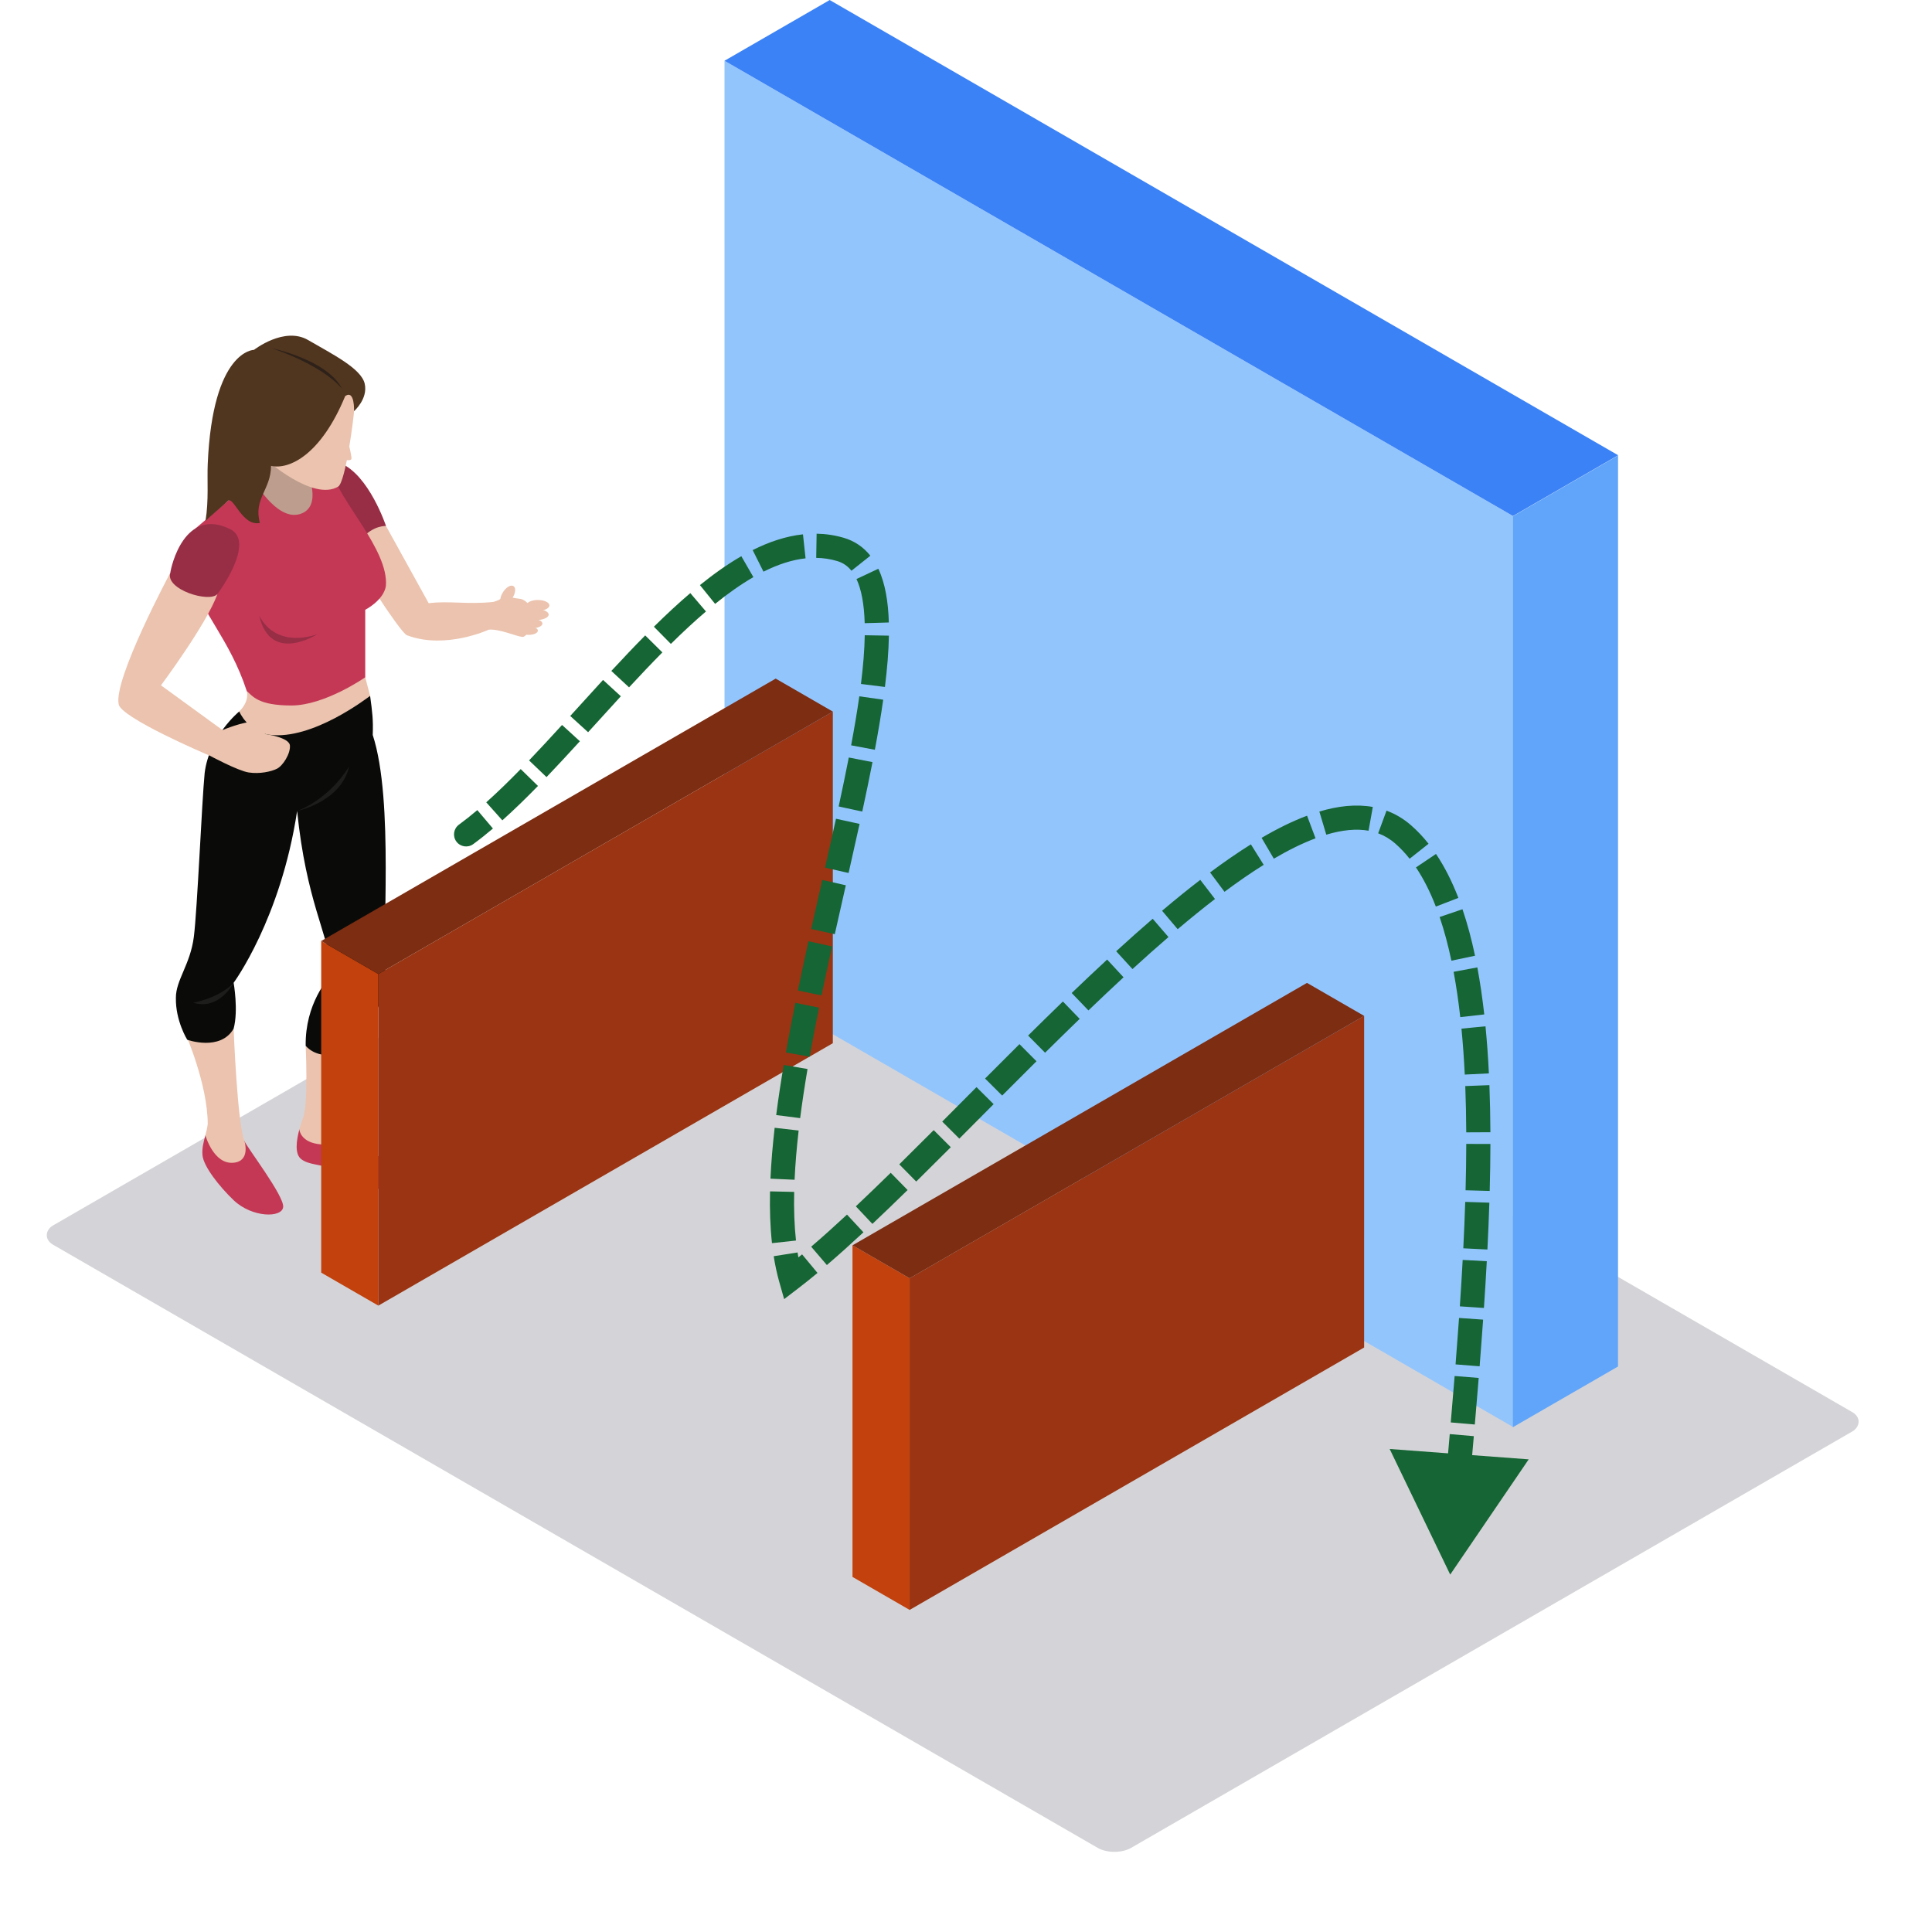
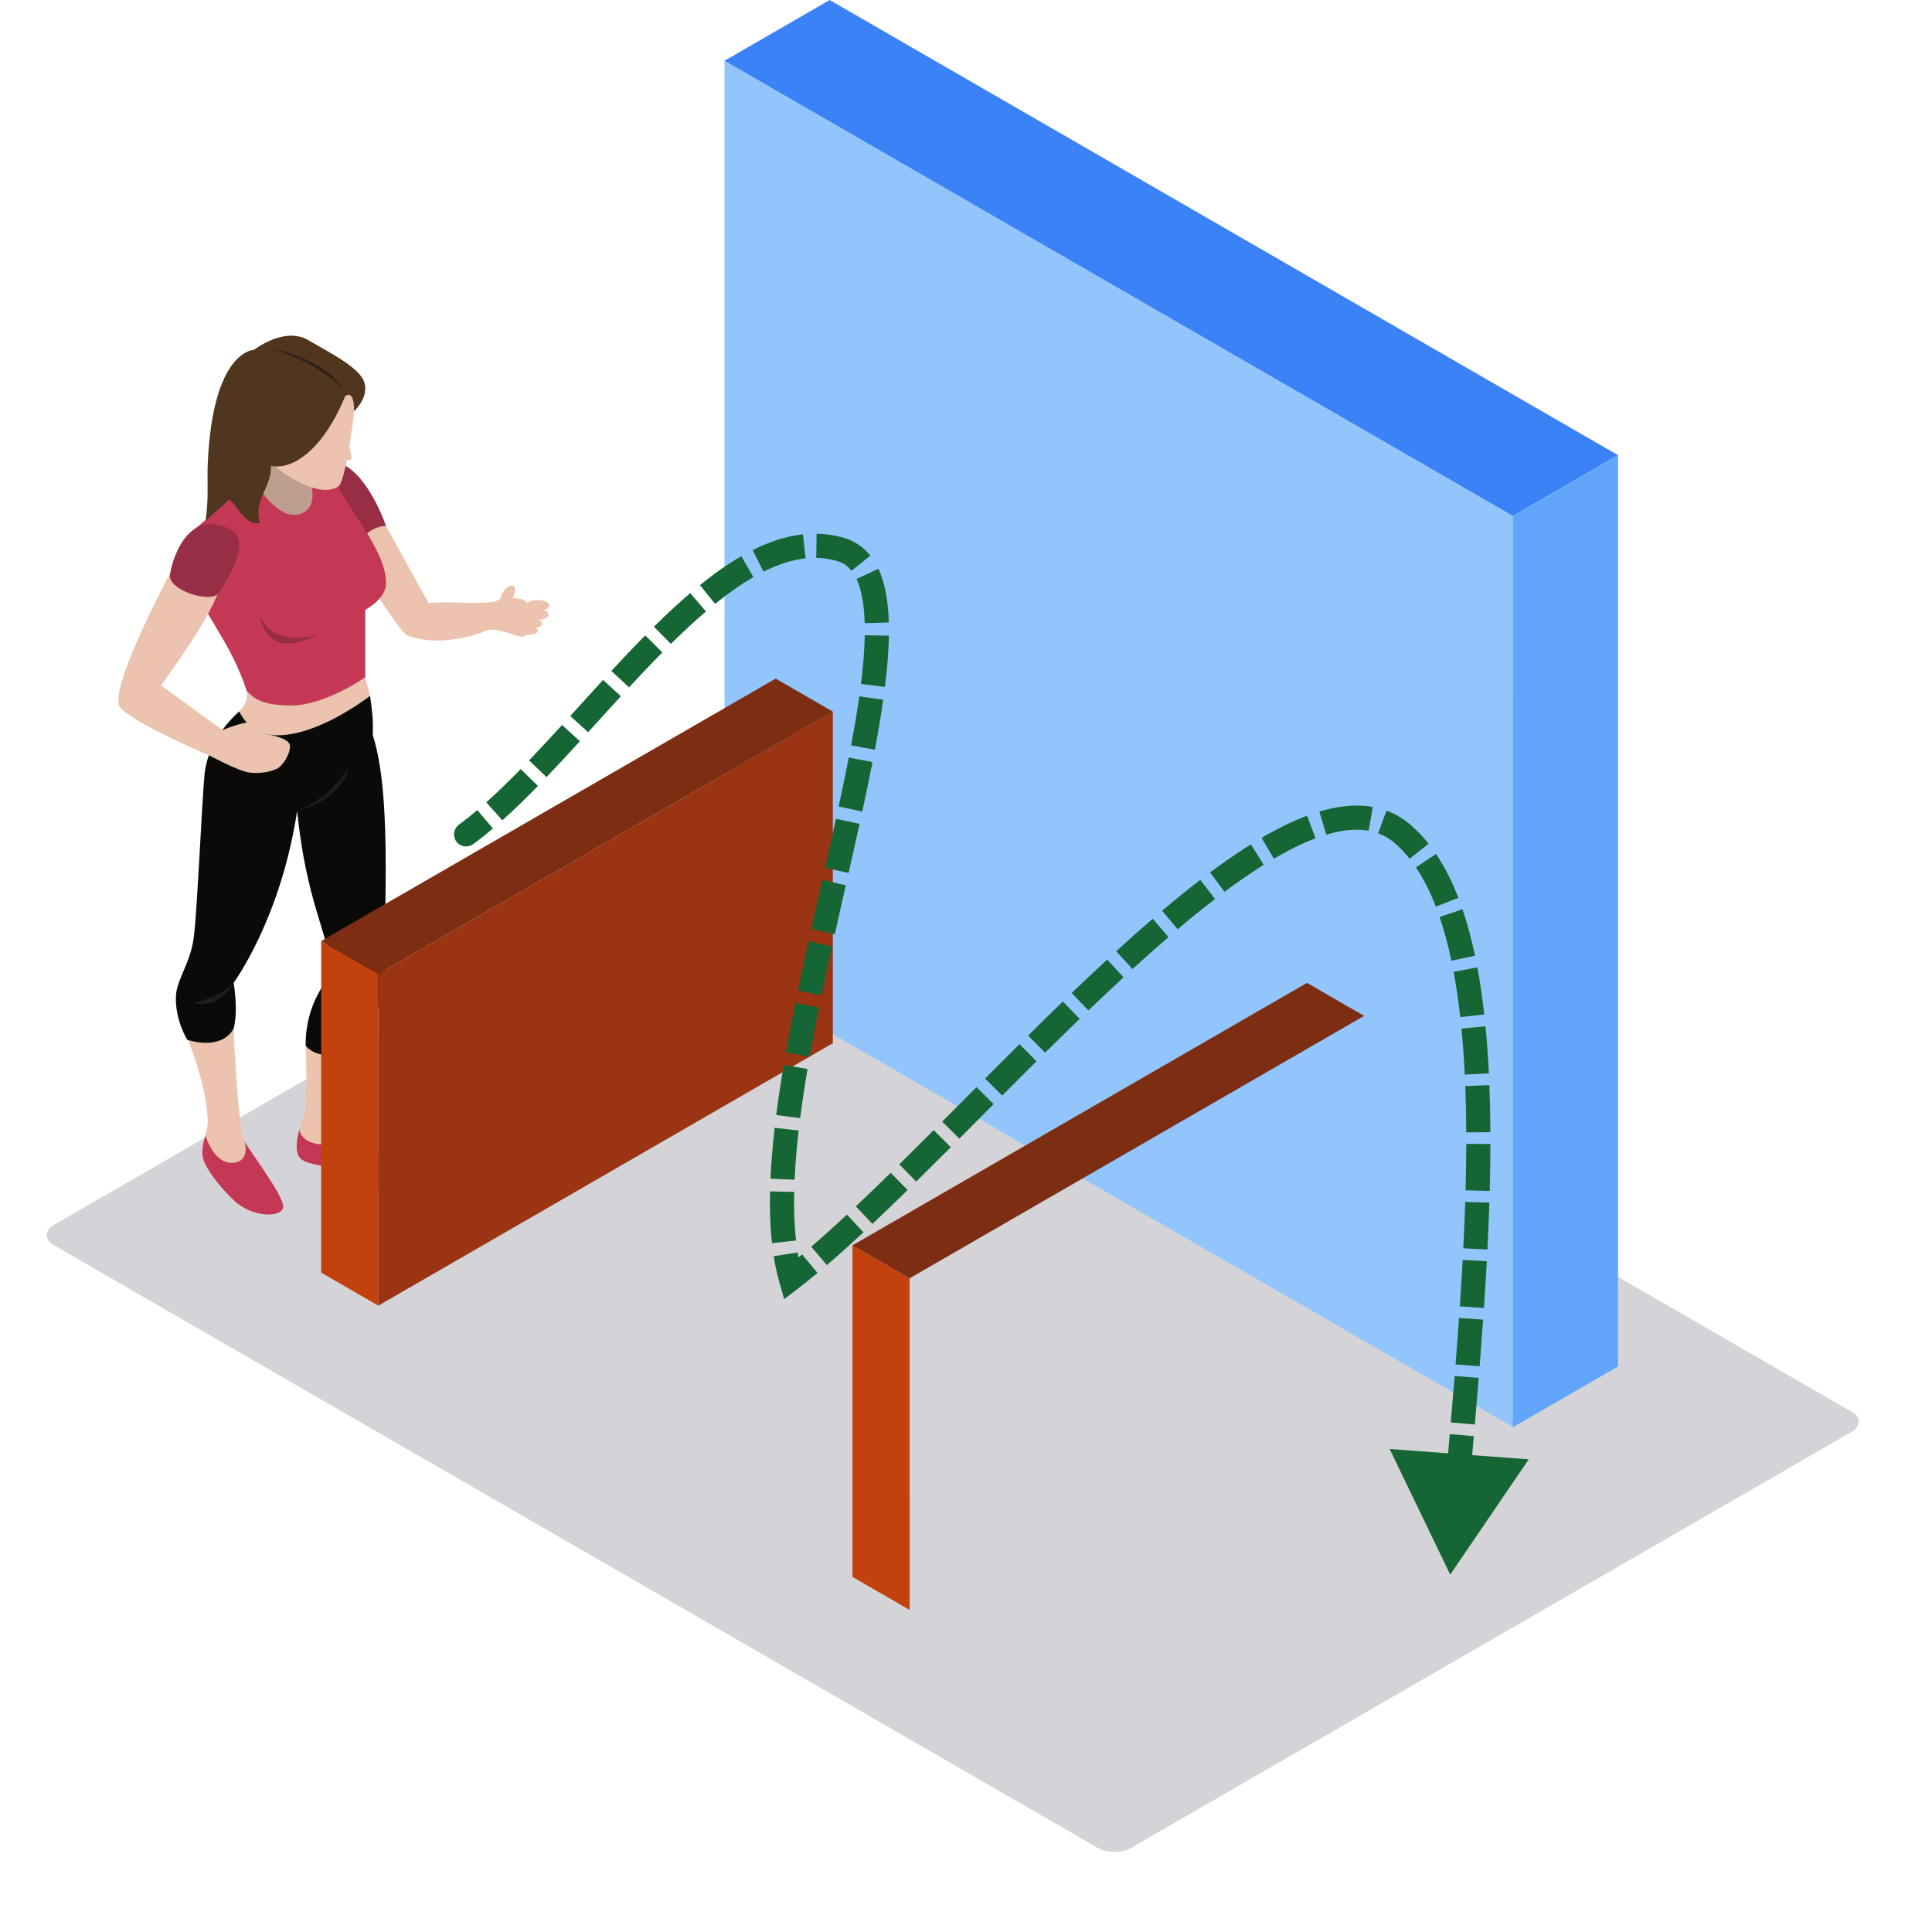
<svg xmlns="http://www.w3.org/2000/svg" width="800" height="800" viewBox="0 0 800 800" fill="none">
  <rect width="515.478" height="360.835" rx="8" transform="matrix(0.866 0.5 -0.866 0.5 327.529 331)" fill="#D4D4D8" />
  <path fill-rule="evenodd" clip-rule="evenodd" d="M151.24 280.452C152.068 283.634 153.255 288.158 153.255 288.158L143.232 302.579L121.47 309.632L108.834 308.688L98.239 298.367C98.239 298.367 97.156 299.592 99.054 294.604C103.539 290.223 102.182 286.158 102.182 286.158L130.158 278.62C130.158 278.62 150.724 278.46 151.24 280.452Z" fill="#EBC3AE" />
  <path fill-rule="evenodd" clip-rule="evenodd" d="M123.953 467.686C122.752 472.136 121.903 477.881 124.78 480.02C128.039 482.453 132.853 482.059 137.893 484.029C142.924 485.999 145.923 490.956 154.685 492.043C156.942 492.238 166.159 493.74 166.159 487.843C166.159 481.934 142.937 472.093 142.257 468.426L123.953 467.686Z" fill="#C43856" />
  <path fill-rule="evenodd" clip-rule="evenodd" d="M142.257 468.426C141.572 465.443 142.391 448.48 147.418 434.362C144.423 428.119 136.55 428.526 136.55 428.526L126.574 433.05C126.574 433.05 127.718 456.758 125.547 462.728C125.188 463.711 124.529 465.551 123.953 467.685C123.953 467.685 124.321 473.179 132.879 473.859C141.438 474.535 142.257 468.426 142.257 468.426Z" fill="#EBC3AE" />
  <path fill-rule="evenodd" clip-rule="evenodd" d="M101.229 472.504C102.343 475.24 117.67 495.164 117.258 499.775C116.851 504.395 104.353 504.261 96.74 496.978C90.708 491.203 84.247 482.951 83.844 478.336C83.579 475.379 84.333 472.773 85.048 470.089L101.229 472.504Z" fill="#C43856" />
  <path fill-rule="evenodd" clip-rule="evenodd" d="M85.048 470.088C85.443 468.59 85.828 467.071 86.019 465.443C85.984 449.095 76.997 428.522 76.997 428.522L96.74 425.946C96.74 425.946 98.239 465.17 101.229 472.504C101.229 472.504 103.885 480.765 96.74 481.462C88.389 482.271 85.048 470.088 85.048 470.088Z" fill="#EBC3AE" />
  <path fill-rule="evenodd" clip-rule="evenodd" d="M153.255 288.158C151.812 289.154 129.396 306.502 111.664 304.263C102.733 303.129 99.054 294.604 99.054 294.604C99.054 294.604 86.591 304.813 84.745 320.087C83.567 332.067 81.712 376.547 80.264 387.947C78.817 399.346 72.781 405.862 72.833 413.187C72.638 422.694 77.539 430.544 77.539 430.544C77.539 430.544 91.245 435.449 96.74 425.946C98.785 418.348 96.74 406.948 96.74 406.948C96.74 406.948 116.235 380.608 123.03 335.816C126.835 373.006 135.588 386.05 137.772 402.879C135.792 405.087 126.306 415.676 126.575 433.05C133.699 440.947 147.418 434.362 147.418 434.362C147.418 434.362 160.799 412.629 159.842 405.048C157.874 389.574 163.308 331.759 154.343 304.341C154.568 297.808 154.174 294.981 153.255 288.158Z" fill="#0A0B09" />
  <path fill-rule="evenodd" clip-rule="evenodd" d="M96.74 406.948C96.74 406.948 91.986 412.711 80.035 415.222C90.903 418.482 96.74 406.948 96.74 406.948Z" fill="#1D1E1C" />
  <path fill-rule="evenodd" clip-rule="evenodd" d="M202.434 260.714C207.131 260.432 213.567 263.463 216.283 263.731C219 264 222.12 253.83 222.12 253.83C222.12 253.83 218.126 248.268 215.5 248C212.875 247.732 209.086 246.756 209.086 246.756C209.086 246.756 207.461 248.353 204.336 249.241C201.208 250.12 200.462 253.83 200.462 253.83C200.462 253.83 201.593 260.528 202.434 260.714Z" fill="#EBC3AE" />
  <path fill-rule="evenodd" clip-rule="evenodd" d="M159.842 217.818C159.842 217.818 172.01 239.811 177.509 249.782C185.66 248.695 193.598 250.393 204.336 249.241C204.033 251.042 202.434 260.714 202.434 260.714C202.434 260.714 184.498 269.052 168.608 263.082C165.583 262.281 143.232 226.165 143.232 226.165L148.896 215.844L159.842 217.818Z" fill="#EBC3AE" />
  <path fill-rule="evenodd" clip-rule="evenodd" d="M140.931 191.764C152.848 196.647 159.842 217.818 159.842 217.818C159.842 217.818 154.685 217.346 149.593 223.182C144.493 229.014 131.861 200.509 131.861 200.509C131.861 200.509 138.535 191.499 140.931 191.764Z" fill="#972E45" />
  <path fill-rule="evenodd" clip-rule="evenodd" d="M129.062 189.252L135.263 213.675L125.547 223.182L105.714 218.298L100.548 206.215L104.899 185.01L129.062 189.252Z" fill="#BD9D8D" />
  <path fill-rule="evenodd" clip-rule="evenodd" d="M80.992 241.634C82.617 252.769 95.115 264.437 102.182 286.158C104.613 288.197 106.802 292.128 120.655 292.128C134.509 292.128 151.24 280.452 151.24 280.452V252.492C151.24 252.492 158.758 248.695 159.777 242.721C161.142 227.524 139.674 206.622 137.503 194.95C135.597 194.95 127.043 194.95 127.043 194.95C127.043 194.95 133.963 209.878 124.187 212.865C114.407 215.848 104.899 198.478 104.899 198.478L80.992 218.788C80.992 218.788 79.359 230.507 80.992 241.634Z" fill="#C43856" />
  <path fill-rule="evenodd" clip-rule="evenodd" d="M146.599 170.251C146.491 172.705 143.206 199.158 140.082 201.461C129.621 207.843 109.835 190.027 109.835 190.027L124.187 158.985H148.228C148.228 158.985 148.774 165.228 146.599 170.251Z" fill="#EBC3AE" />
  <path fill-rule="evenodd" clip-rule="evenodd" d="M142.937 164.008C132.983 188.2 119.84 194.612 112.231 192.911C112.201 202.756 104.864 206.522 107.612 216.528C100.28 218.13 96.67 205.198 94.373 207.423C92.068 209.644 86.968 213.848 85.1 215.679C86.491 207.029 85.72 199.046 86.019 192.101C88.051 144.833 105.172 144.867 105.172 144.867C105.172 144.867 117.713 135.048 127.601 140.815C137.486 146.582 149.593 152.569 151.019 158.886C152.444 165.194 146.599 170.251 146.599 170.251C146.599 170.251 146.971 161.189 142.937 164.008Z" fill="#50351F" />
  <path fill-rule="evenodd" clip-rule="evenodd" d="M112.504 144.192C112.504 144.192 135.462 148.937 141.576 160.882C132.611 150.565 112.504 144.192 112.504 144.192Z" fill="#2D2119" />
  <path fill-rule="evenodd" clip-rule="evenodd" d="M143.232 179.442C143.232 179.442 145.823 188.806 145.511 190.027C145.208 191.257 140.931 190.027 140.931 190.027L143.232 179.442Z" fill="#EBC3AE" />
  <path fill-rule="evenodd" clip-rule="evenodd" d="M109.783 303.934C109.783 303.934 108.158 299.592 104.756 299.051C101.363 298.505 92.129 302.302 92.129 302.302C90.101 300.83 66.653 283.777 66.653 283.777C66.653 283.777 85.559 258.445 90.049 245.959L70.531 237.157C70.531 237.157 47.028 280.997 49.133 291.518C49.61 297.012 85.469 312.346 86.829 312.892C86.829 312.892 98.512 319.187 102.997 319.867C107.478 320.542 112.231 319.546 114.68 318.317C117.124 317.1 120.326 312.078 120.049 308.688C119.78 305.294 109.783 303.934 109.783 303.934Z" fill="#EBC3AE" />
  <path fill-rule="evenodd" clip-rule="evenodd" d="M90.049 245.959C90.864 244.942 105.58 224.741 95.591 219.247C76.438 209.471 70.8 234.716 70.532 237.158C68.218 244.085 86.829 249.782 90.049 245.959Z" fill="#972E45" />
  <path fill-rule="evenodd" clip-rule="evenodd" d="M107.343 254.943C111.958 275.295 131.523 262.541 131.523 262.541C131.523 262.541 114.948 269.329 107.343 254.943Z" fill="#972E45" />
  <path fill-rule="evenodd" clip-rule="evenodd" d="M123.03 335.816C123.03 335.816 135.848 331.495 144.566 317.355C141.303 332.028 123.03 335.816 123.03 335.816Z" fill="#1D1E1C" />
  <path fill-rule="evenodd" clip-rule="evenodd" d="M212.166 247.669C210.849 249.73 208.912 250.843 207.842 250.159C206.763 249.47 206.971 247.241 208.292 245.184C209.605 243.128 211.551 242.011 212.617 242.699C213.696 243.387 213.492 245.608 212.166 247.669Z" fill="#EBC3AE" />
  <path fill-rule="evenodd" clip-rule="evenodd" d="M227.489 250.682C227.489 251.925 225.357 252.934 222.731 252.934C220.092 252.934 217.964 251.925 217.964 250.682C217.964 249.448 220.092 248.444 222.731 248.444C225.357 248.444 227.489 249.448 227.489 250.682Z" fill="#EBC3AE" />
  <path fill-rule="evenodd" clip-rule="evenodd" d="M227.182 254.484C227.182 255.748 224.811 256.774 221.895 256.774C218.974 256.774 216.604 255.748 216.604 254.484C216.604 253.215 218.974 252.189 221.895 252.189C224.811 252.189 227.182 253.215 227.182 254.484Z" fill="#EBC3AE" />
  <path fill-rule="evenodd" clip-rule="evenodd" d="M224.612 258.203C224.612 259.259 222.766 260.107 220.474 260.107C218.19 260.107 216.335 259.259 216.335 258.203C216.335 257.146 218.19 256.289 220.474 256.289C222.766 256.289 224.612 257.146 224.612 258.203Z" fill="#EBC3AE" />
  <path fill-rule="evenodd" clip-rule="evenodd" d="M222.731 261.134C222.731 262.095 221.037 262.879 218.948 262.879C216.864 262.879 215.174 262.095 215.174 261.134C215.174 260.173 216.864 259.389 218.948 259.389C221.037 259.389 222.731 260.173 222.731 261.134Z" fill="#EBC3AE" />
  <rect width="377.011" height="377.222" transform="matrix(0.866 0.5 3.18114e-05 1 300 25.157)" fill="#93C5FD" />
  <rect width="50.3" height="377.222" transform="matrix(0.866 -0.5 -3.18114e-05 1 626.441 213.769)" fill="#60A5FA" />
  <rect width="50.3" height="377.011" transform="matrix(0.866 -0.5 0.866 0.5 300 25.163)" fill="#3B82F6" />
  <rect width="27.32" height="137.32" transform="matrix(0.866 0.5 3.18351e-05 1 133 389.652)" fill="#C2410C" />
  <rect width="217.32" height="137.32" transform="matrix(0.866 -0.5 -3.18351e-05 1 156.66 403.313)" fill="#9A3412" />
  <rect width="217.32" height="27.32" transform="matrix(0.866 -0.5 0.866 0.5 133 389.654)" fill="#7C2D12" />
  <rect width="27.32" height="137.32" transform="matrix(0.866 0.5 3.18351e-05 1 353 515.652)" fill="#C2410C" />
-   <rect width="217.32" height="137.32" transform="matrix(0.866 -0.5 -3.18351e-05 1 376.66 529.313)" fill="#9A3412" />
  <rect width="217.32" height="27.32" transform="matrix(0.866 -0.5 0.866 0.5 353 515.654)" fill="#7C2D12" />
  <path d="M190.047 341.465C187.819 343.096 187.334 346.224 188.965 348.453C190.595 350.681 193.724 351.166 195.953 349.535L190.047 341.465ZM348 227.5L346.591 232.297L348 227.5ZM327.5 529.5L322.69 530.866L324.697 537.935L330.536 533.473L327.5 529.5ZM600.5 652L633.005 604.285L575.43 599.992L600.5 652ZM195.953 349.535C198.665 347.551 201.387 345.385 204.114 343.075L197.65 335.445C195.073 337.628 192.539 339.642 190.047 341.465L195.953 349.535ZM208.011 339.681C212.889 335.321 217.814 330.516 222.765 325.445L215.609 318.459C210.761 323.425 206.005 328.061 201.346 332.225L208.011 339.681ZM226.302 321.783C230.876 316.999 235.488 312.003 240.116 306.933L232.731 300.191C228.123 305.239 223.571 310.17 219.075 314.871L226.302 321.783ZM243.52 303.196C248.028 298.238 252.537 293.251 257.075 288.309L249.708 281.546C245.149 286.512 240.604 291.538 236.121 296.47L243.52 303.196ZM260.477 284.618C265.076 279.655 269.676 274.793 274.274 270.142L267.162 263.111C262.463 267.865 257.784 272.811 253.141 277.822L260.477 284.618ZM277.789 266.628C282.658 261.823 287.506 257.304 292.324 253.198L285.838 245.587C280.789 249.889 275.759 254.582 270.765 259.511L277.789 266.628ZM296.111 250.054C301.48 245.716 306.768 241.972 311.964 238.975L306.969 230.312C301.21 233.633 295.489 237.701 289.826 242.275L296.111 250.054ZM316.144 236.719C322.186 233.688 327.992 231.799 333.569 231.197L332.495 221.255C325.446 222.016 318.48 224.359 311.66 227.781L316.144 236.719ZM337.977 230.992C340.878 231.04 343.746 231.462 346.591 232.297L349.409 222.703C345.679 221.607 341.918 221.056 338.145 220.993L337.977 230.992ZM346.591 232.297C349.061 233.023 350.995 234.36 352.568 236.335L360.392 230.107C357.579 226.574 353.918 224.027 349.409 222.703L346.591 232.297ZM354.655 239.761C356.676 244.059 357.826 250.145 358.053 258.042L368.049 257.755C367.804 249.238 366.563 241.585 363.705 235.506L354.655 239.761ZM358.078 263.042C357.976 269.102 357.423 275.86 356.504 283.214L366.427 284.453C367.375 276.862 367.967 269.73 368.076 263.21L358.078 263.042ZM355.822 288.327C354.912 294.743 353.763 301.531 352.433 308.62L362.262 310.464C363.611 303.269 364.787 296.33 365.723 289.73L355.822 288.327ZM351.468 313.662C350.189 320.216 348.775 326.992 347.273 333.938L357.047 336.051C358.559 329.062 359.987 322.216 361.283 315.578L351.468 313.662ZM346.166 339.019C344.71 345.654 343.186 352.42 341.635 359.275L351.388 361.483C352.941 354.622 354.47 347.831 355.933 341.163L346.166 339.019ZM340.482 364.362C338.961 371.071 337.422 377.855 335.905 384.659L345.665 386.836C347.178 380.052 348.713 373.286 350.234 366.573L340.482 364.362ZM334.775 389.747C333.272 396.548 331.799 403.363 330.392 410.147L340.184 412.178C341.579 405.448 343.043 398.676 344.539 391.904L334.775 389.747ZM329.343 415.261C327.944 422.167 326.622 429.033 325.419 435.807L335.265 437.556C336.451 430.876 337.757 424.091 339.144 417.247L329.343 415.261ZM324.521 440.98C323.328 448.02 322.274 454.954 321.407 461.724L331.326 462.994C332.173 456.381 333.206 449.583 334.381 442.651L324.521 440.98ZM320.768 466.987C319.936 474.235 319.337 481.285 319.032 488.062L329.022 488.511C329.315 482.006 329.892 475.19 330.703 468.127L320.768 466.987ZM318.855 493.321C318.689 500.851 318.923 508.039 319.658 514.765L329.599 513.678C328.921 507.477 328.694 500.737 328.853 493.542L318.855 493.321ZM320.376 520.171C320.961 523.892 321.725 527.466 322.69 530.866L332.31 528.134C331.468 525.17 330.785 521.993 330.254 518.616L320.376 520.171ZM330.536 533.473C333.124 531.495 335.786 529.364 338.514 527.099L332.127 519.405C329.485 521.598 326.929 523.643 324.464 525.527L330.536 533.473ZM342.395 523.826C347.247 519.672 352.305 515.123 357.531 510.266L350.724 502.941C345.57 507.73 340.615 512.185 335.892 516.229L342.395 523.826ZM361.241 506.794C365.976 502.332 370.844 497.636 375.818 492.767L368.823 485.621C363.881 490.458 359.06 495.109 354.384 499.515L361.241 506.794ZM379.39 489.258C384.078 484.64 388.856 479.879 393.701 475.027L386.625 467.961C381.79 472.802 377.033 477.542 372.372 482.135L379.39 489.258ZM397.239 471.48C401.918 466.785 406.662 462.008 411.44 457.206L404.351 450.153C399.564 454.964 394.831 459.73 390.156 464.421L397.239 471.48ZM414.978 453.652C419.686 448.924 424.428 444.176 429.188 439.446L422.14 432.353C417.363 437.1 412.607 441.861 407.892 446.595L414.978 453.652ZM432.752 435.913C437.52 431.194 442.3 426.505 447.075 421.885L440.121 414.699C435.314 419.35 430.506 424.066 425.718 428.805L432.752 435.913ZM450.692 418.398C455.557 413.726 460.411 409.137 465.236 404.674L458.445 397.333C453.567 401.846 448.668 406.478 443.766 411.186L450.692 418.398ZM468.937 401.27C473.95 396.687 478.924 392.254 483.839 388.017L477.31 380.443C472.311 384.752 467.263 389.251 462.189 393.89L468.937 401.27ZM487.651 384.762C492.889 380.33 498.047 376.144 503.101 372.259L497.007 364.331C491.809 368.326 486.529 372.613 481.192 377.128L487.651 384.762ZM507.039 369.278C512.611 365.127 518.031 361.379 523.266 358.108L517.967 349.628C512.457 353.07 506.81 356.978 501.064 361.259L507.039 369.278ZM527.461 355.567C533.559 351.992 539.332 349.149 544.733 347.127L541.227 337.762C535.159 340.033 528.861 343.155 522.404 346.939L527.461 355.567ZM549.184 345.623C555.868 343.621 561.697 343.09 566.692 343.982L568.45 334.138C561.468 332.891 553.996 333.743 546.315 336.043L549.184 345.623ZM570.668 345.054C573.172 345.978 575.521 347.357 577.714 349.269L584.286 341.732C581.196 339.037 577.796 337.025 574.129 335.672L570.668 345.054ZM577.714 349.269C579.831 351.114 581.823 353.222 583.696 355.588L591.536 349.381C589.315 346.575 586.903 344.014 584.286 341.732L577.714 349.269ZM586.318 359.183C589.443 363.825 592.18 369.251 594.551 375.398L603.881 371.799C601.297 365.1 598.236 358.98 594.614 353.599L586.318 359.183ZM596.118 379.719C598.012 385.281 599.629 391.33 600.993 397.808L610.778 395.748C609.346 388.946 607.629 382.5 605.583 376.495L596.118 379.719ZM601.906 402.413C603.018 408.366 603.93 414.634 604.663 421.169L614.601 420.054C613.845 413.313 612.899 406.802 611.736 400.577L601.906 402.413ZM605.162 425.936C605.76 432.079 606.21 438.431 606.529 444.957L616.517 444.469C616.191 437.803 615.731 431.289 615.115 424.968L605.162 425.936ZM606.737 449.72C606.981 455.976 607.111 462.374 607.143 468.883L617.143 468.833C617.11 462.225 616.978 455.713 616.73 449.331L606.737 449.72ZM607.149 473.668C607.135 479.987 607.034 486.398 606.86 492.873L616.856 493.142C617.032 486.594 617.135 480.1 617.149 473.69L607.149 473.668ZM606.718 497.678C606.513 504.041 606.242 510.456 605.918 516.896L615.905 517.399C616.232 510.906 616.506 504.43 616.713 497.999L606.718 497.678ZM605.666 521.704C605.319 528.106 604.922 534.523 604.49 540.93L614.468 541.603C614.902 535.159 615.301 528.697 615.651 522.246L605.666 521.704ZM604.16 545.732C603.708 552.172 603.223 558.592 602.718 564.966L612.687 565.755C613.193 559.357 613.681 552.907 614.135 546.433L604.16 545.732ZM602.334 569.77C601.81 576.247 601.27 582.667 600.727 589.003L610.69 589.857C611.234 583.512 611.776 577.074 612.301 570.576L602.334 569.77ZM600.312 593.824C599.748 600.355 599.187 606.766 598.641 613.064L608.604 613.927C609.148 607.649 609.711 601.21 610.275 594.684L600.312 593.824ZM598.223 617.9C597.656 624.503 597.112 630.948 596.611 637.193L606.579 637.992C607.077 631.775 607.62 625.351 608.187 618.757L598.223 617.9Z" fill="#166534" />
</svg>